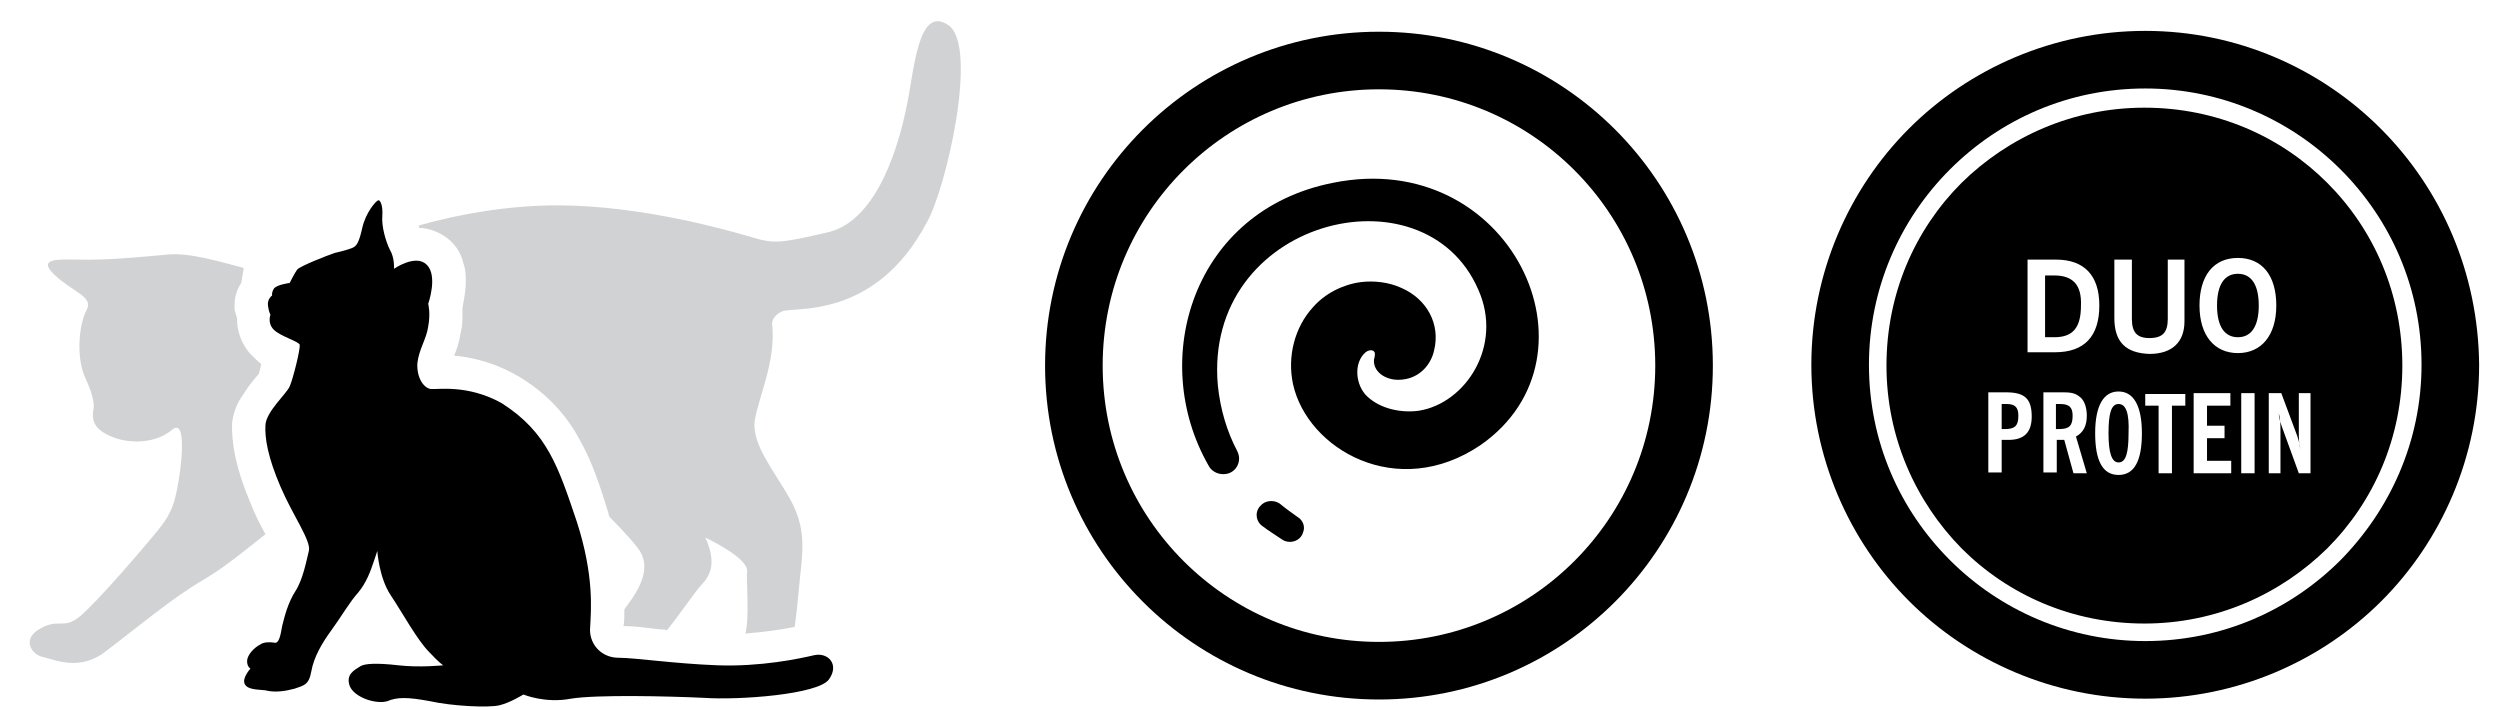
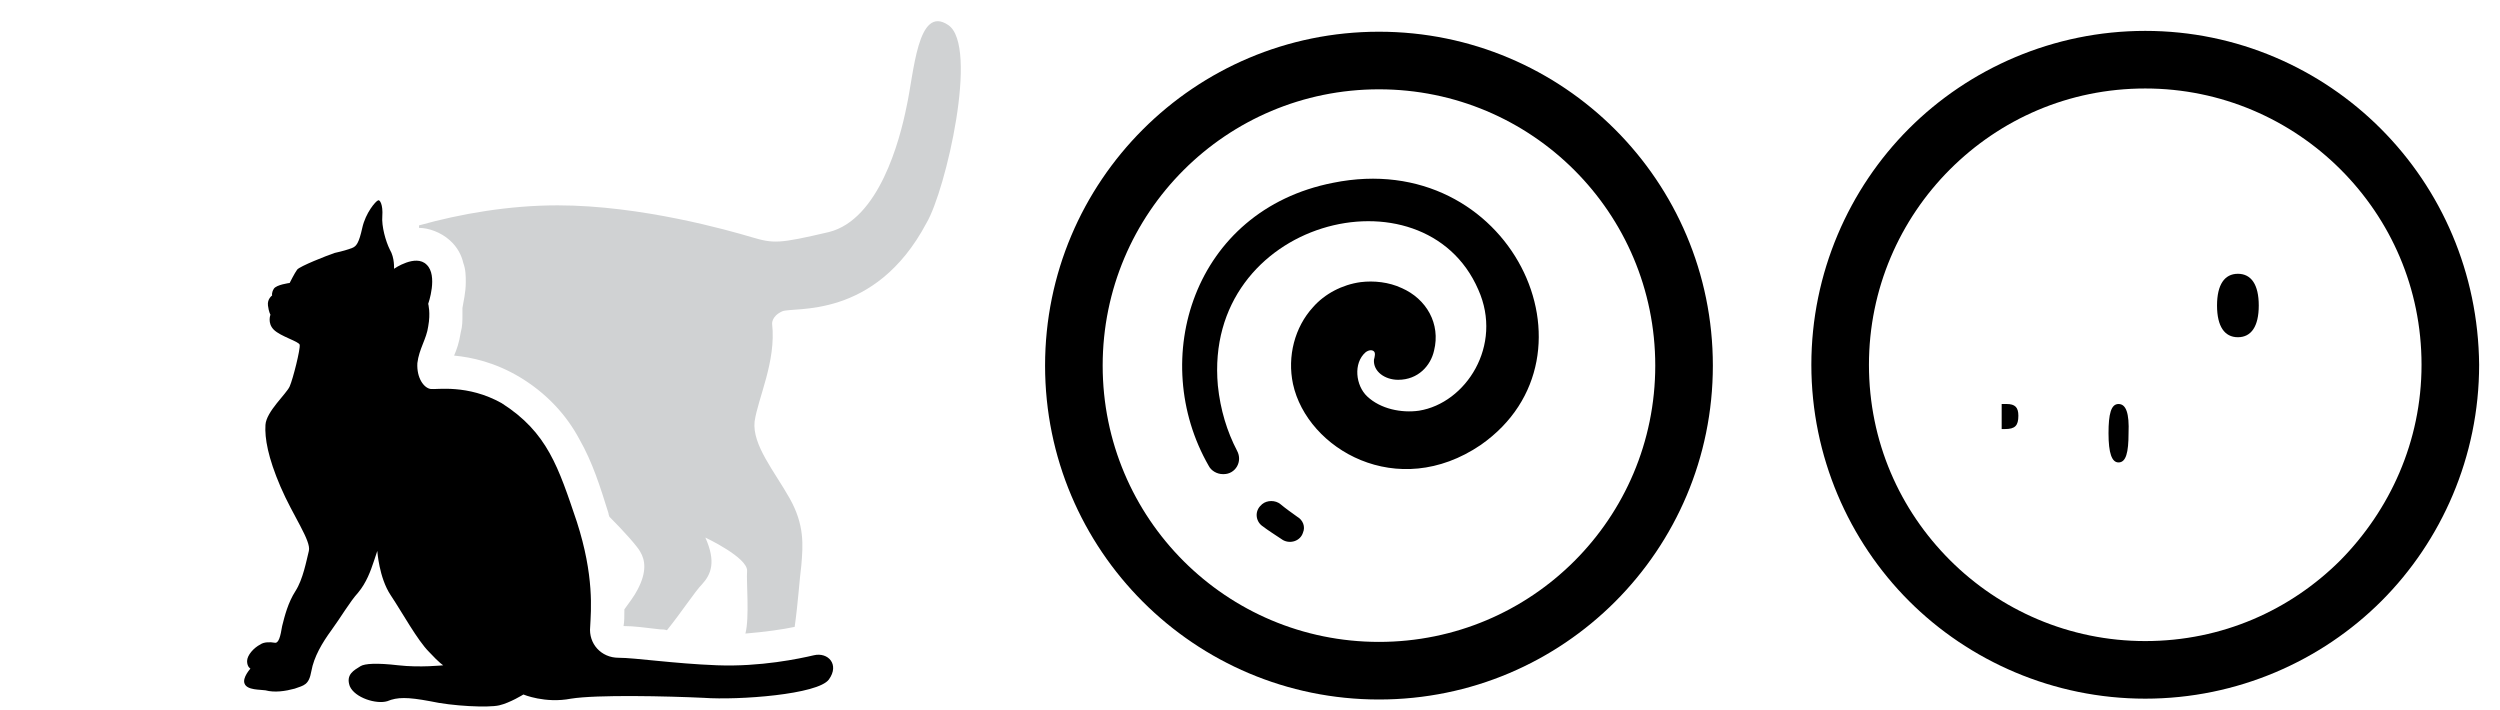
<svg xmlns="http://www.w3.org/2000/svg" version="1.1" id="Layer_1" x="0px" y="0px" viewBox="0 0 299.5 85" style="enable-background:new 0 0 299.5 85;" xml:space="preserve">
  <style type="text/css"> .st0{fill:#D0D2D3;} </style>
  <g>
    <g>
      <path d="M41.2,76.5L41.2,76.5L41.2,76.5L41.2,76.5z" />
-       <path class="st0" d="M27.8,51.6v-0.8c0.1-1.2,0.5-2.1,0.8-2.7c0.4-0.7,0.8-1.2,1.1-1.7c0.6-0.8,1.1-1.4,1.3-1.6 c0.1-0.3,0.2-0.7,0.3-1.2C31,43.4,30.6,43,30,42.4c-1.2-1.3-1.6-3-1.6-4c0-0.1,0-0.2,0-0.3c-0.1-0.3-0.2-0.6-0.3-1l0,0l0,0l0,0 v-0.6c0-1.1,0.4-2,0.8-2.6l0.3-1.8c-2.7-0.7-6.6-1.9-9.2-1.6c-3.2,0.3-7.4,0.7-10.6,0.6c-2,0-5.1-0.3-2.9,1.8s4.7,2.6,3.9,4.2 c-0.9,1.6-1.3,5.4-0.3,7.9c0.5,1.1,1.3,2.9,1.1,4c-0.3,1.6,0.3,2.6,2.4,3.4c2.1,0.8,5.1,0.7,7-0.9c1.9-1.6,1.1,4.8,0.6,7.2 c-0.3,1.3-0.5,2.6-2.1,4.6c-1.6,2-7.6,9-9.6,10.6s-2.5,0-5,1.6c-1.8,1.2-0.7,2.9,0.6,3.2c1.4,0.3,4.5,1.8,7.6-0.7 c3.2-2.4,8.1-6.5,11.6-8.5c2.6-1.5,5.2-3.7,7.5-5.5c-0.6-1.1-1.3-2.4-1.9-4C28.5,56.6,27.9,54.1,27.8,51.6z" />
      <path class="st0" d="M113.6,3c-3.7-2.5-4.1,5.8-5,9.8c-0.8,4-3.3,13.5-9.3,15c-6,1.4-6.6,1.4-9.3,0.6c-2.7-0.8-13.2-3.8-23.2-3.8 c-5.8,0-11.6,1-16.6,2.4v0.3c1.1,0,2.6,0.5,3.7,1.5c0.9,0.8,1.4,1.8,1.6,2.7c0.3,0.8,0.3,1.6,0.3,2.3c0,1.3-0.3,2.4-0.4,3.1 c0,0.3,0,0.5,0,0.9c0,0.6,0,1.3-0.2,2c-0.2,1.3-0.5,2.1-0.8,2.8c2.1,0.2,4.9,0.8,7.9,2.6c3.3,2,5.6,4.6,7.1,7.4 c1.6,2.8,2.5,5.7,3.5,8.9c0,0.2,0.1,0.3,0.1,0.4c1.7,1.7,3.4,3.6,3.7,4.2c0.6,1,0.8,2.4-0.3,4.5c-0.4,0.8-1.1,1.7-1.6,2.4 c0,0.8,0,1.5-0.1,2c1.3,0,2.6,0.2,4.4,0.4c0.2,0,0.5,0,0.8,0.1c1.7-2.1,3.4-4.7,4.2-5.5c1.1-1.2,1.7-2.7,0.4-5.6c0,0,5.1,2.4,5,4 c-0.1,1.3,0.3,5.6-0.2,7.5c2.4-0.2,4.5-0.5,5.9-0.8c0.4-2.8,0.6-5.9,0.8-7.4c0.2-2.4,0.4-4.8-1.4-8s-4.5-6.4-4.2-9.2 c0.4-2.8,2.6-7.2,2.1-11.7c0,0-0.1-0.9,1.2-1.5s11.1,1.1,17.3-10.6C113.3,22.8,117.3,5.5,113.6,3z" />
      <path d="M28.2,37.2L28.2,37.2L28.2,37.2L28.2,37.2z" />
-       <path d="M50.1,26.2L50.1,26.2L50.1,26.2z" />
    </g>
    <path d="M51.6,46.6c-0.8-0.1-1.7-1.3-1.6-3.1c0.2-1.7,1.1-2.9,1.3-4.4c0.3-1.6,0-2.7,0-2.7s1.2-3.4-0.2-4.7 c-1.3-1.3-3.9,0.5-3.9,0.5s0.1-1.3-0.5-2.3c-0.5-1-1-2.8-0.9-4c0.1-1.4-0.3-2-0.5-1.9c-0.3,0.1-1.5,1.5-1.9,3.3s-0.7,2.2-1.2,2.4 c-0.5,0.2-1.2,0.4-2.1,0.6c-0.9,0.3-4.2,1.6-4.5,2c-0.3,0.4-0.9,1.6-0.9,1.6s-1.6,0.2-1.9,0.7c-0.3,0.5-0.2,0.8-0.2,0.8 s-0.6,0.4-0.5,1.2c0.1,0.8,0.3,1.1,0.3,1.1s-0.4,1,0.4,1.8c0.8,0.8,3,1.4,3.1,1.8c0.1,0.5-0.8,4.1-1.2,5s-2.8,3-2.9,4.6 s0.3,3.9,1.8,7.4s3.7,6.5,3.4,7.7c-0.3,1.2-0.7,3.4-1.6,4.8c-0.9,1.4-1.3,3-1.6,4.2c-0.2,1.2-0.4,2.1-0.9,2s-1.3-0.1-1.7,0.2 c-0.8,0.4-1.6,1.3-1.6,2s0.4,0.9,0.4,0.9s-1,1.1-0.7,1.8c0.3,0.8,1.9,0.7,2.5,0.8c1.1,0.3,2.4,0.1,3.5-0.2c1.1-0.4,1.7-0.4,2-2.1 s1.3-3.4,2.4-4.9c1.1-1.5,2.2-3.4,3.2-4.5c1-1.2,1.5-2.6,1.9-3.8c0.4-1.2,0.4-1.2,0.4-1.2s0.2,3.2,1.6,5.3s3.2,5.4,4.6,6.8 c1.3,1.4,1.7,1.6,1.7,1.6s-2.8,0.3-5.4,0c-2.6-0.3-4-0.2-4.5,0.1c-0.8,0.5-1.8,1-1.3,2.4c0.6,1.4,3.2,2.2,4.5,1.8 c1.2-0.5,2.4-0.5,5.1,0c2.7,0.6,7,0.8,8.3,0.5s2.9-1.3,2.9-1.3s2.6,1.1,5.7,0.5c3.1-0.5,11.6-0.3,15.9-0.1c4.2,0.3,13.7-0.4,15-2.2 c1.3-1.8-0.1-3.3-1.8-2.9c-1.7,0.4-6.4,1.4-11.6,1.2c-5.2-0.2-9.8-0.9-11.8-0.9c-2.1,0-3.6-1.7-3.4-3.7c0.1-2,0.5-6.1-1.6-12.6 c-2.2-6.5-3.5-10.7-9-14.2C56,46,52.3,46.7,51.6,46.6z" />
  </g>
  <g>
-     <path d="M246.1,33H245v7.4h1.1c2.2,0,3.2-1.1,3.2-3.8C249.4,34.1,248.3,33,246.1,33z" />
-     <path d="M246.8,48.4c-0.2,0-0.3,0-0.5,0v3c0.1,0,0.3,0,0.4,0c1.2,0,1.6-0.4,1.6-1.6C248.3,48.8,247.9,48.4,246.8,48.4z" />
    <path d="M268.1,32.8c-1.6,0-2.5,1.3-2.5,3.8s0.9,3.8,2.5,3.8s2.5-1.3,2.5-3.8S269.7,32.8,268.1,32.8z" />
    <path d="M240.4,48.4c-0.2,0-0.4,0-0.6,0v3c0.2,0,0.3,0,0.4,0c1.2,0,1.6-0.4,1.6-1.6C241.8,48.8,241.4,48.4,240.4,48.4z" />
    <path d="M253.8,48.4c-0.9,0-1.2,1.2-1.2,3.5c0,2.4,0.4,3.5,1.2,3.5c0.9,0,1.2-1.2,1.2-3.5C255.1,49.5,254.7,48.4,253.8,48.4z" />
    <path d="M285.2,15.4C278,8.2,268,3.7,257,3.7s-21.1,4.5-28.3,11.7S217,32.7,217,43.7s4.5,21.1,11.7,28.3S246,83.7,257,83.7 s21.1-4.5,28.3-11.7S297,54.7,297,43.7C296.9,32.7,292.5,22.7,285.2,15.4z M280.4,67.1c-6,6-14.2,9.7-23.4,9.7 c-9.1,0-17.4-3.7-23.4-9.7s-9.7-14.2-9.7-23.4c0-9.1,3.7-17.4,9.7-23.4s14.2-9.7,23.4-9.7c9.1,0,17.4,3.7,23.4,9.7 s9.7,14.2,9.7,23.4S286.3,61.1,280.4,67.1z" />
-     <path d="M278.8,21.9c-5.6-5.6-13.3-9-21.9-9s-16.3,3.5-21.9,9c-5.6,5.6-9,13.3-9,21.9s3.5,16.3,9,21.9c5.6,5.6,13.3,9,21.9,9 c8.6,0,16.3-3.5,21.9-9c5.6-5.6,9-13.3,9-21.9S284.4,27.5,278.8,21.9z M240.6,52.7h-0.8v3.9h-1.6V47h2.1c2.2,0,3.1,0.7,3.1,2.9 C243.4,51.8,242.5,52.7,240.6,52.7z M250,56.7h-1.6l-1.1-4c-0.2,0-0.4,0-0.7,0h-0.2v3.9h-1.6V47h2.1c0.9,0,1.6,0,2.2,0.5 c0.6,0.4,0.9,1.3,0.9,2.3c0,1.2-0.4,2-1.3,2.5L250,56.7z M246.2,42.2h-3.3V31.1h3.4c3.4,0,5.2,1.9,5.2,5.5 C251.5,40.3,249.7,42.2,246.2,42.2z M253.8,56.9c-1.9,0-2.8-1.7-2.8-5s1-5,2.8-5s2.8,1.7,2.8,5S255.7,56.9,253.8,56.9z M253.3,38.1 v-7h2.1v7.1c0,1.6,0.6,2.3,2.1,2.3c1.6,0,2.2-0.7,2.2-2.3v-7.1h2v7.4c0,2.5-1.5,3.9-4.2,3.9C254.7,42.3,253.3,41,253.3,38.1z M261.8,48.6h-1.6v8.1h-1.6v-8.1H257v-1.4h4.8V48.6L261.8,48.6z M267.3,56.7h-4.5v-9.6h4.4v1.5h-2.8V51h2.1v1.5h-2.1v2.7h2.9V56.7 L267.3,56.7z M270.1,56.7h-1.6v-9.6h1.6V56.7z M268.1,42.3c-2.8,0-4.6-2.1-4.6-5.7c0-3.6,1.7-5.7,4.6-5.7s4.6,2.1,4.6,5.7 S270.9,42.3,268.1,42.3z M276.7,56.7h-1.3l-2-5.5c-0.2-0.6-0.4-1.1-0.4-1.7l0,0c0.2,0.7,0.2,1.4,0.2,2.2v5h-1.4v-9.6h1.5l1.9,5.1 c0.1,0.3,0.3,0.9,0.4,1.7l0,0c-0.2-0.8-0.2-1.5-0.2-1.9v-4.9h1.4v9.6C276.8,56.7,276.7,56.7,276.7,56.7z" />
  </g>
  <g>
    <path d="M159.7,21.9c-16.8,3.3-22.2,21.2-14.9,33.9c0.3,0.6,1,1,1.7,1c0,0,0,0,0.1,0c1.4,0,2.3-1.5,1.6-2.8c-1.2-2.3-2-4.9-2.3-7.8 c-1.8-19.9,24.7-26.5,31.2-11.5c3,6.7-1.5,13.6-7.1,14.5c-2.1,0.3-4.6-0.2-6.2-1.7c-1.4-1.3-1.7-4-0.2-5.3c0.4-0.3,0.8-0.3,1-0.1 s0.1,0.6,0,1c-0.1,1.4,1.3,2.4,2.9,2.4c2.4,0,3.9-1.7,4.3-3.5c0.8-3.2-0.9-6.2-3.9-7.5c-1.5-0.7-3.3-0.9-4.9-0.7 c-2.2,0.3-4.3,1.4-5.7,3c-2.2,2.4-3.1,5.9-2.4,9.2c1.7,7.8,12.5,14.1,22.5,7.3C192.7,42.6,180.9,17.6,159.7,21.9z" />
    <path d="M155.4,61.9c-0.7-0.5-1.4-1-2-1.5s-1.6-0.5-2.2,0l-0.1,0.1c-0.8,0.7-0.7,1.9,0.1,2.5s1.6,1.1,2.5,1.7 c0.9,0.5,2.1,0.1,2.4-0.9l0,0C156.4,63.1,156.1,62.3,155.4,61.9z" />
    <path d="M165.2,3.8c-22.1,0-40,17.9-40,40s17.9,40,40,40s40-17.9,40-40S187.3,3.8,165.2,3.8z M165.2,76.9 c-18.3,0-33.1-14.8-33.1-33.1s14.8-33.1,33.1-33.1s33.1,14.8,33.1,33.1S183.5,76.9,165.2,76.9z" />
  </g>
</svg>